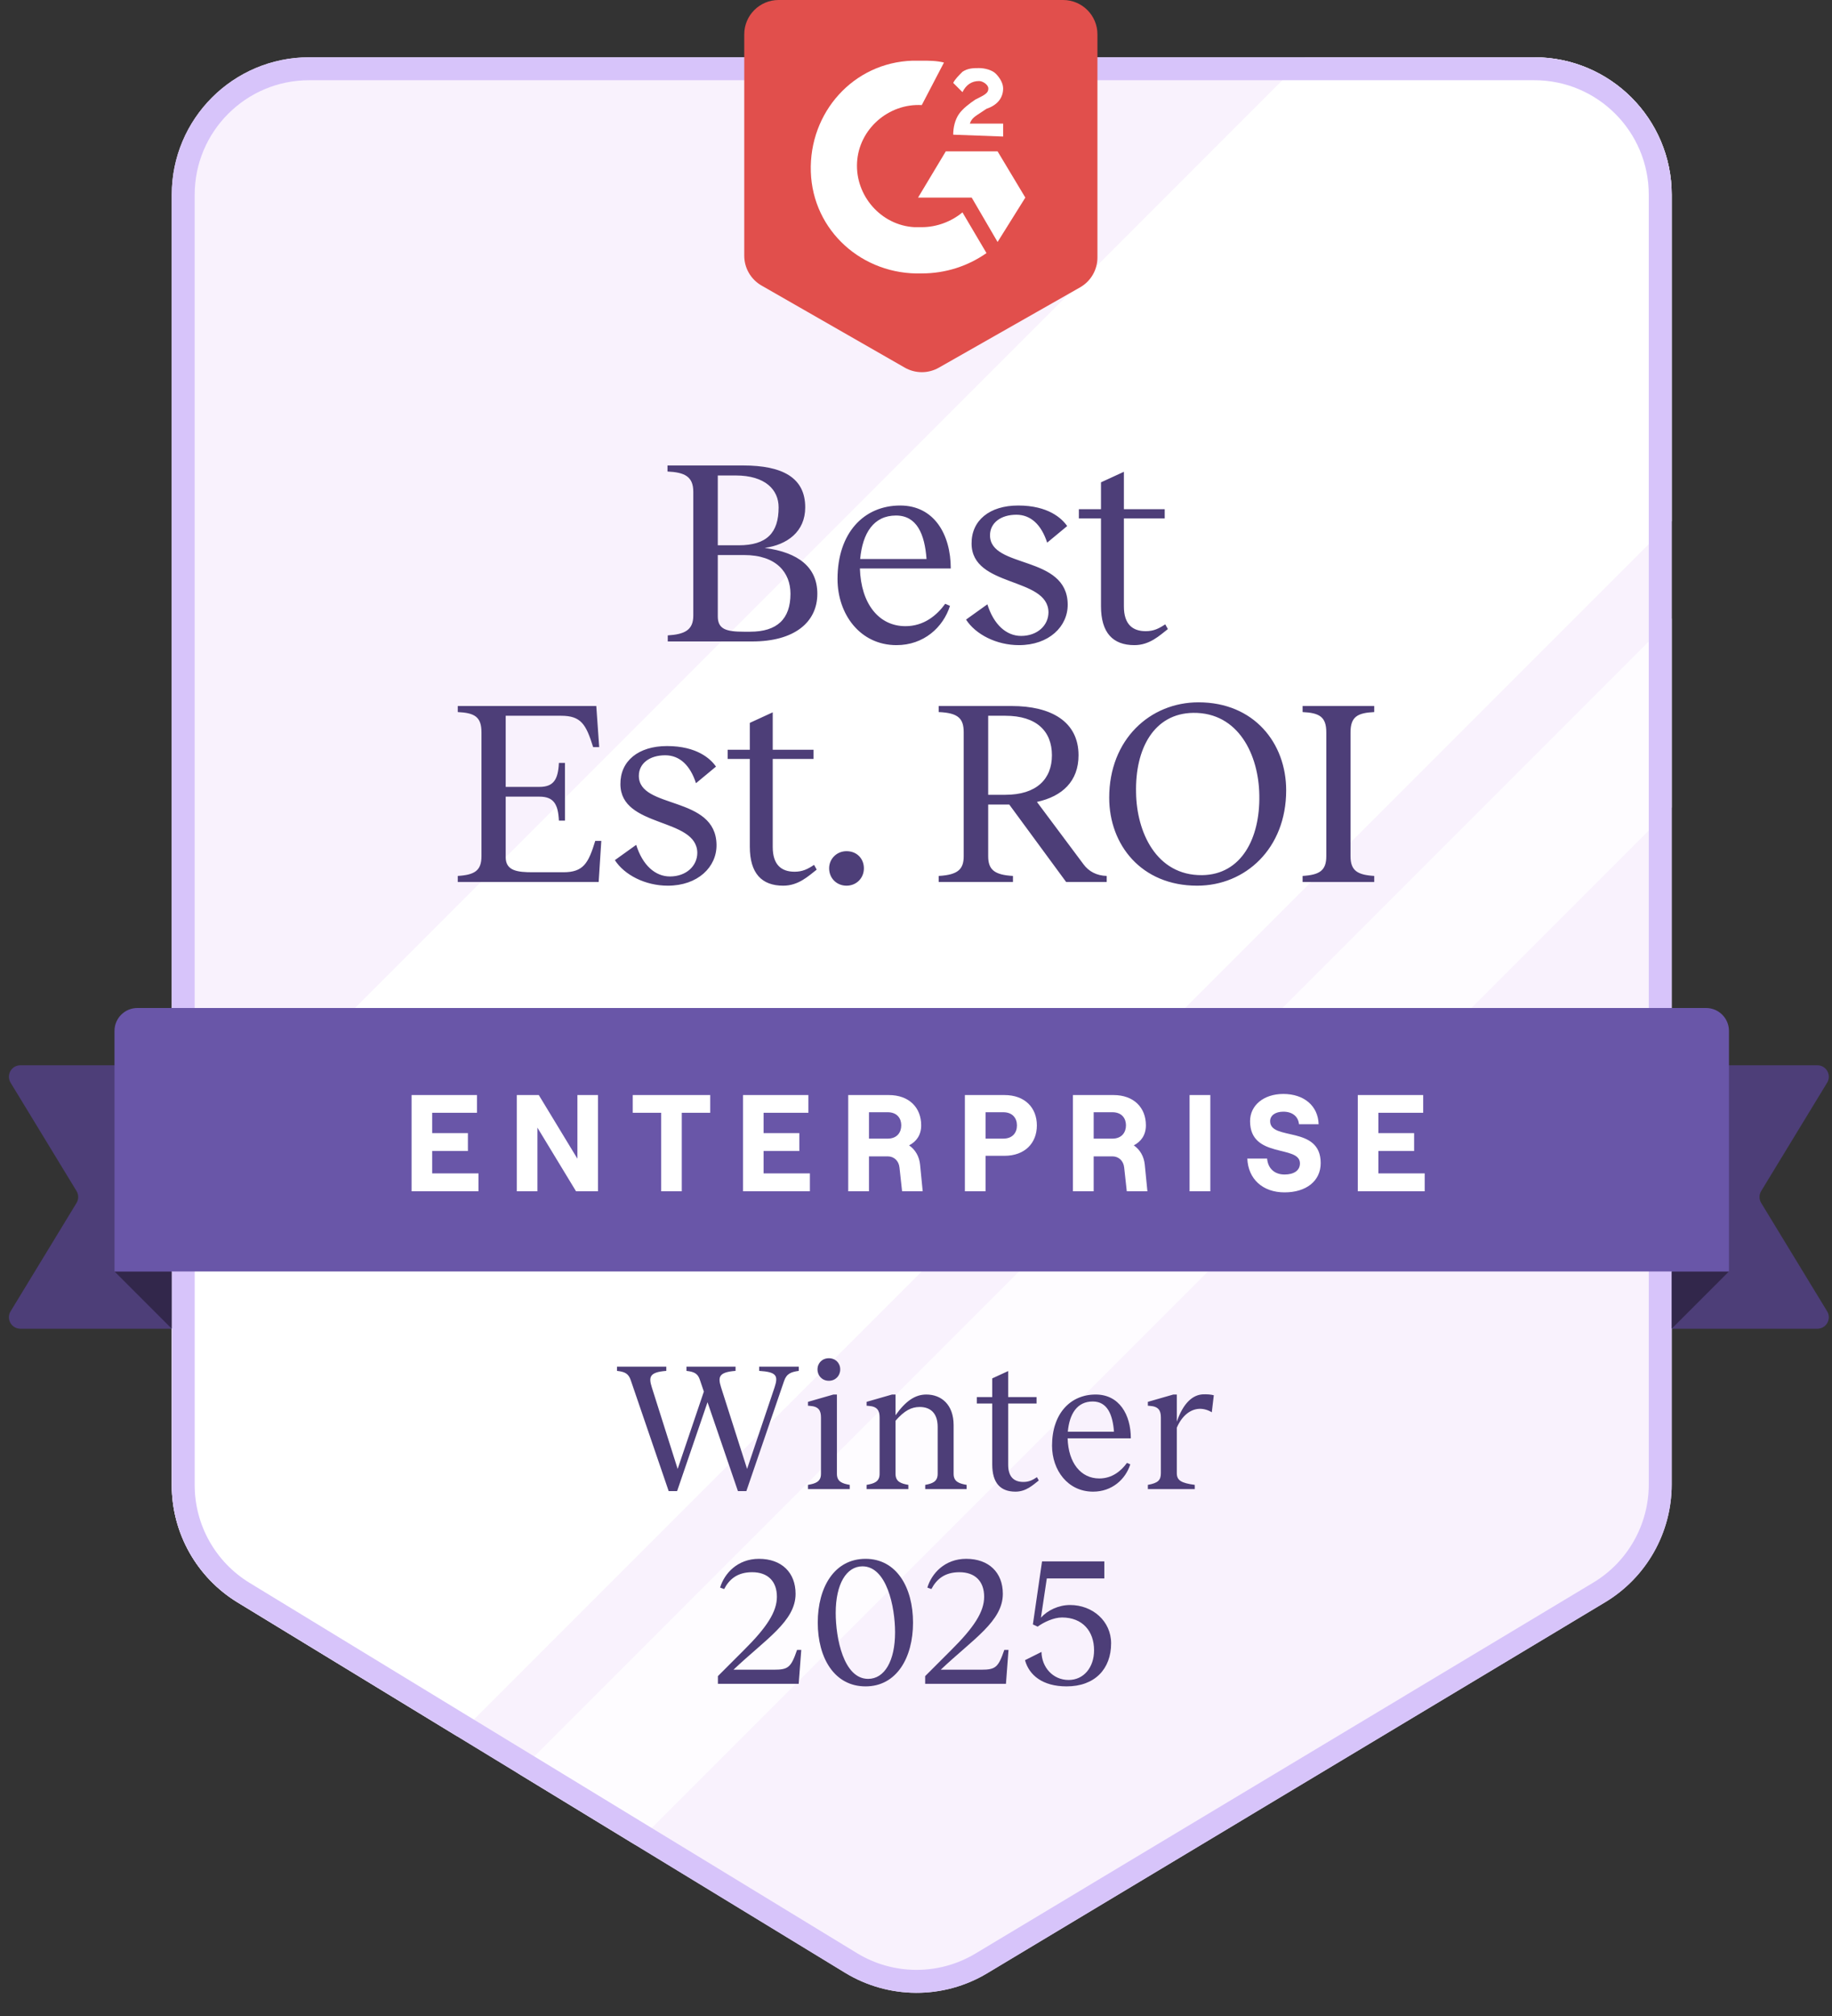
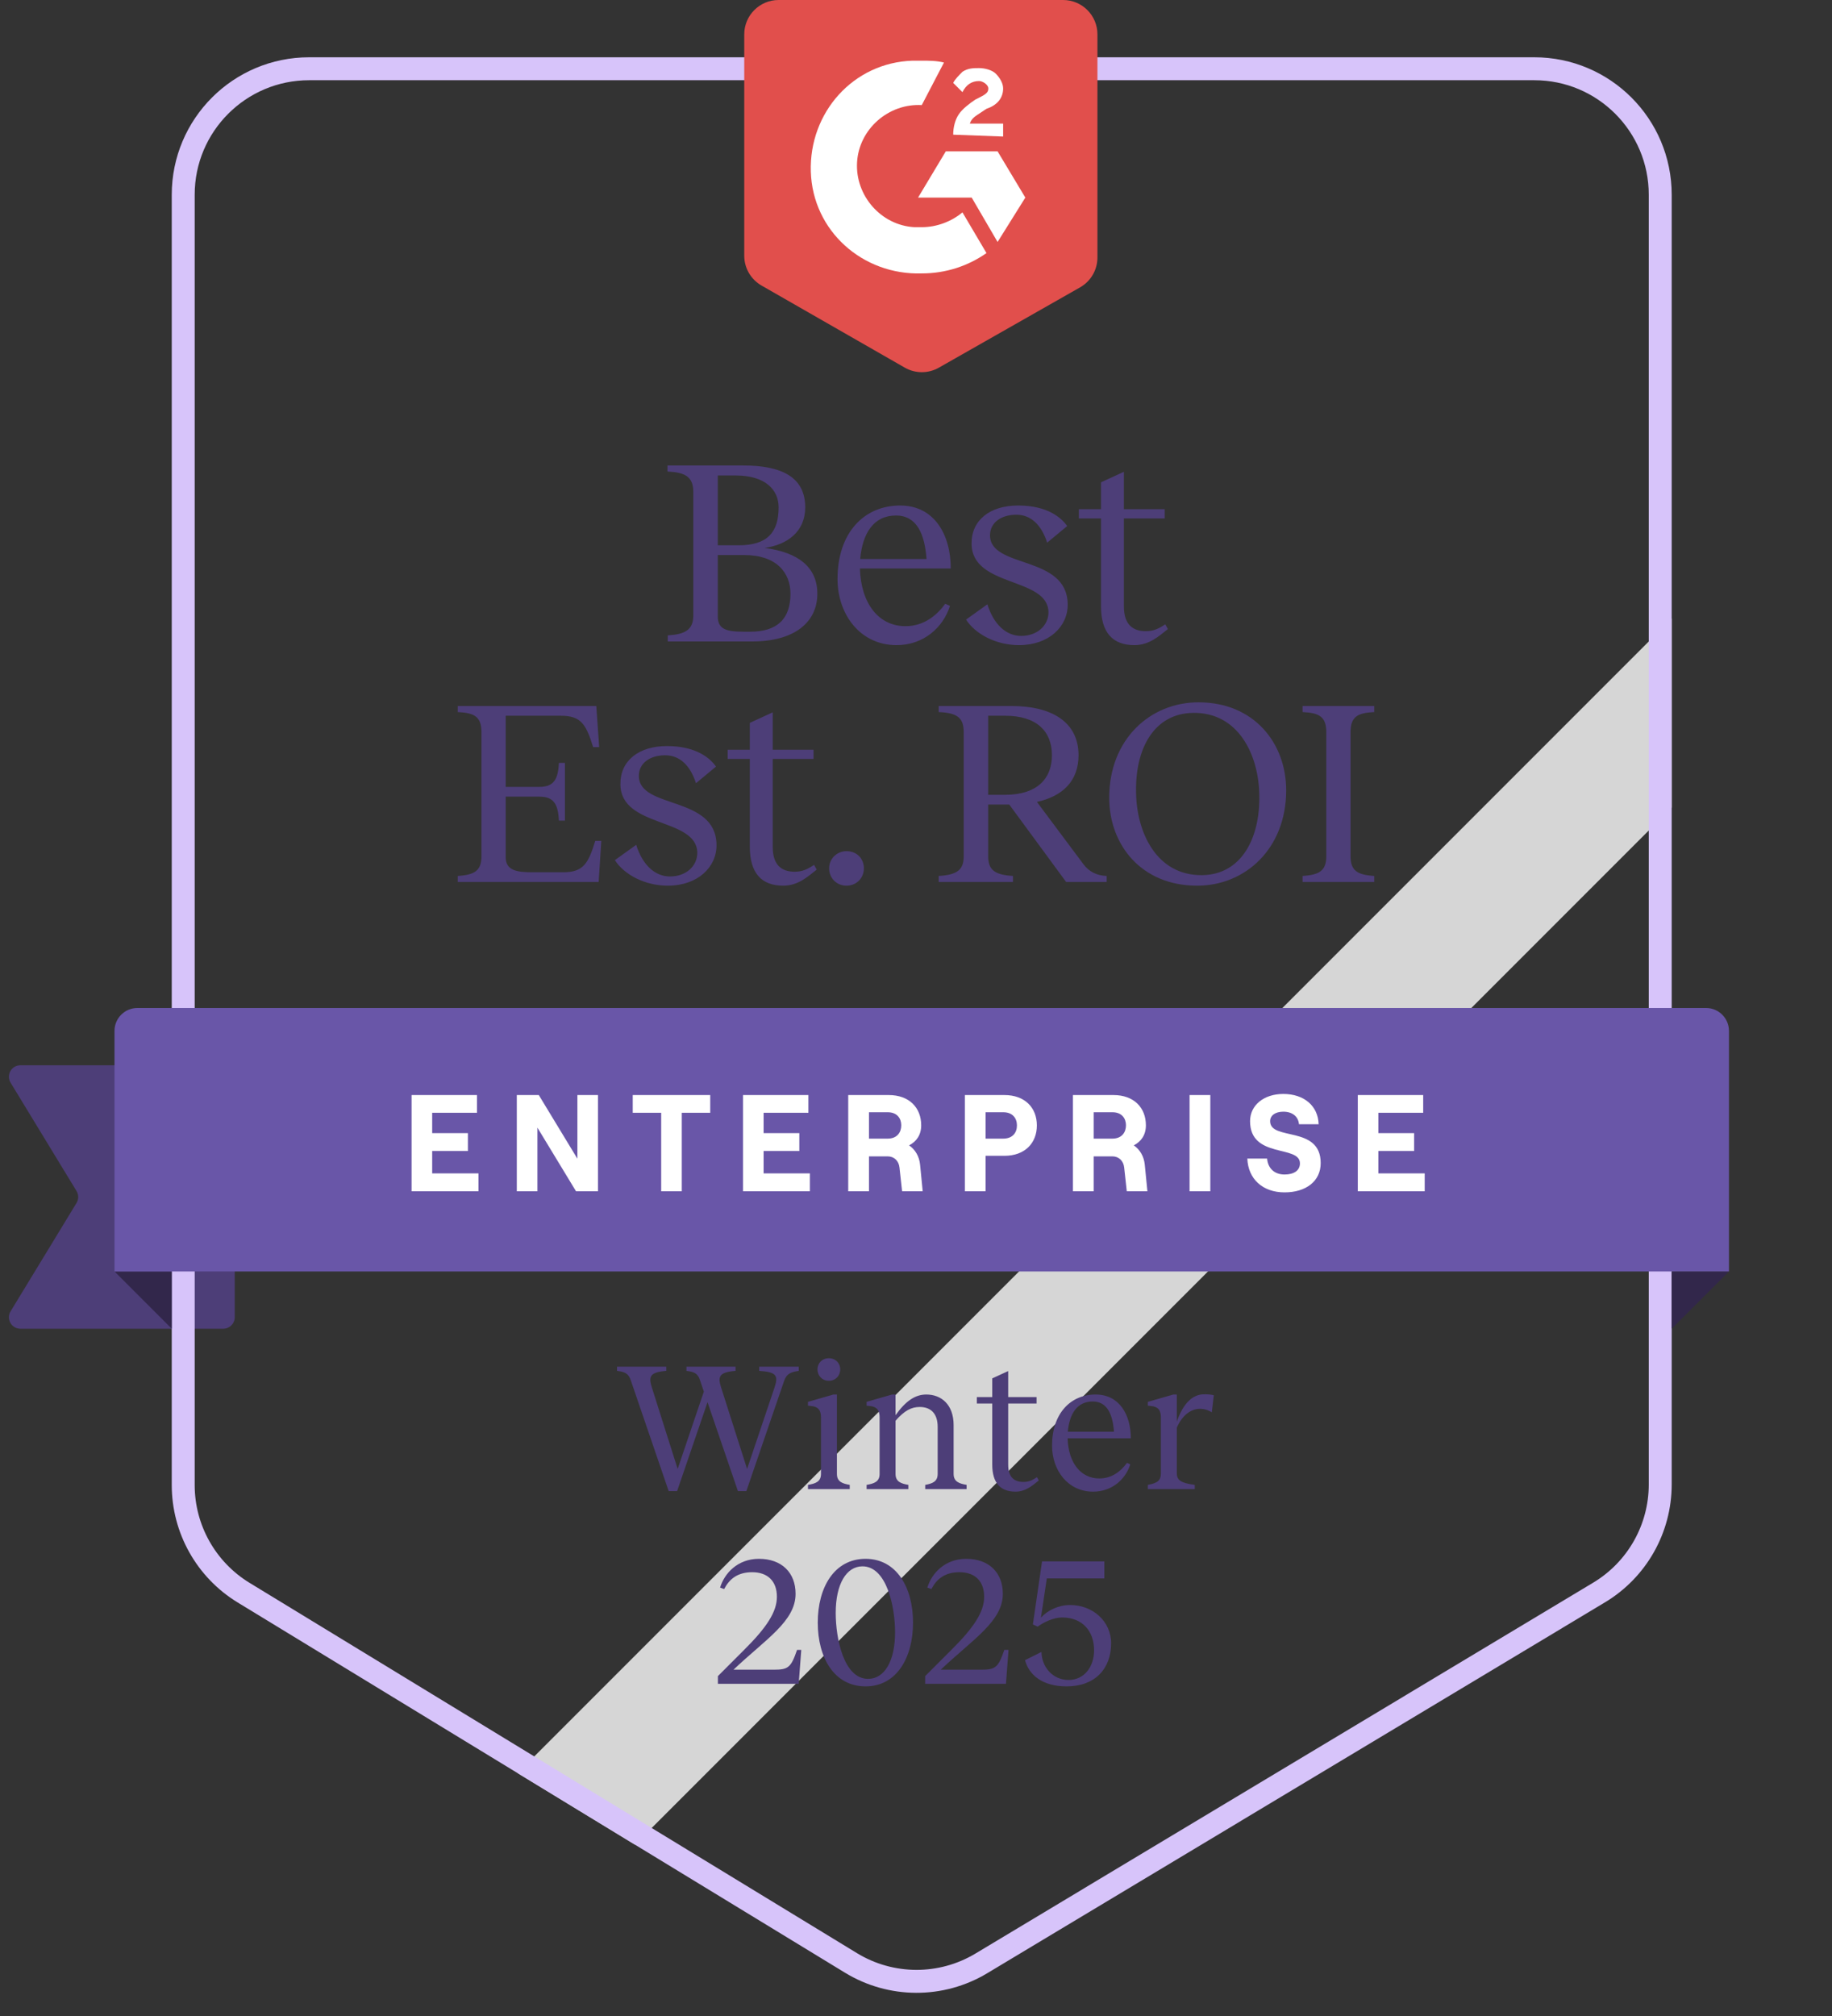
<svg xmlns="http://www.w3.org/2000/svg" width="160" height="176" viewBox="0 0 160 176" fill="none">
  <rect x="0" y="0" width="160" height="176" fill="#333333" stroke="none" />
-   <path d="M159.575 114.48C159.98 115.146 159.501 116 158.721 116L141 116C140.448 116 140 115.552 140 115L140 94C140 93.448 140.448 93 141 93L158.721 93C159.501 93 159.98 93.854 159.575 94.52L153.816 103.98C153.622 104.299 153.622 104.701 153.816 105.02L159.575 114.48Z" fill="#4D3E78" />
  <path d="M0.925 94.52C0.52 93.853 0.999 93 1.779 93H19.5C20.052 93 20.5 93.448 20.5 94V115C20.5 115.552 20.052 116 19.5 116H1.779C0.999 116 0.52 115.146 0.925 114.48L6.684 105.02C6.878 104.701 6.878 104.299 6.684 103.98L0.925 94.52Z" fill="#4D3E78" />
-   <path d="M15 17C15 10.373 20.373 5 27 5H134C140.627 5 146 10.373 146 17V129.596C146 133.811 143.789 137.717 140.175 139.886L86.222 172.266C82.397 174.562 77.613 174.545 73.803 172.224L20.756 139.897C17.181 137.719 15 133.836 15 129.65V17Z" fill="#F9F2FD" />
  <path opacity="0.8" d="M55.456 161.044L45.204 154.796L146 54V70.5L55.456 161.044Z" fill="white" />
-   <path d="M146 45.5L39.923 151.577L20.756 139.897C17.181 137.719 15 133.836 15 129.65V104L114 5H134C140.627 5 146 10.373 146 17V45.5Z" fill="white" />
  <path d="M27 6.002H134C140.074 6.002 144.998 10.926 144.998 17V129.596C144.998 133.459 142.972 137.039 139.66 139.027L85.707 171.407C82.201 173.511 77.816 173.496 74.324 171.368L21.277 139.042C18.001 137.045 16.002 133.486 16.002 129.65V17C16.002 10.926 20.926 6.002 27 6.002Z" stroke="#D7C4FA" stroke-width="2.003" />
  <path d="M10 111H15V116L10 111Z" fill="#32274B" />
  <path d="M151 111H146V116L151 111Z" fill="#32274B" />
  <path d="M10 90C10 88.895 10.895 88 12 88H149C150.105 88 151 88.895 151 90V111H10V90Z" fill="#6956A8" />
  <path d="M94.329 25.087L81.992 32.1C81.07 32.624 79.939 32.622 79.019 32.095L66.509 24.928C65.576 24.393 65 23.4 65 22.325V3C65 1.343 66.343 0 68 0H92.846C94.503 0 95.846 1.343 95.846 3V22.479C95.846 23.558 95.267 24.554 94.329 25.087Z" fill="#E14F4C" />
  <path d="M82.442 5.46C81.796 5.298 81.15 5.298 80.504 5.298H79.697C74.528 5.46 70.653 9.82 70.814 14.988C70.975 20.156 75.336 24.032 80.504 23.87C82.603 23.87 84.541 23.224 86.156 22.094L84.057 18.541C83.088 19.349 81.796 19.833 80.504 19.833H79.858C76.951 19.672 74.69 17.087 74.852 14.181C75.013 11.274 77.597 9.013 80.504 9.174L82.442 5.46Z" fill="white" />
  <path d="M89.548 17.249L87.125 13.212H82.603L80.181 17.249H84.864L87.125 21.125L89.548 17.249Z" fill="white" />
  <path d="M83.734 9.982C83.411 10.466 83.249 11.112 83.249 11.758L87.61 11.92V10.789H84.703C84.864 10.305 85.187 10.143 85.672 9.82L86.156 9.497C87.125 9.174 87.61 8.528 87.61 7.721C87.61 7.236 87.287 6.752 86.964 6.429C86.641 6.106 85.995 5.944 85.51 5.944C85.026 5.944 84.541 5.944 84.057 6.267C83.734 6.59 83.411 6.913 83.249 7.236L84.057 8.044C84.38 7.398 84.864 7.075 85.51 7.075C85.833 7.075 86.318 7.398 86.318 7.721C86.318 8.044 86.156 8.205 85.51 8.528L85.187 8.69C84.703 9.013 84.057 9.497 83.734 9.982Z" fill="white" />
  <path d="M66.304 119.312H69.76V119.68C69.104 119.776 68.704 119.904 68.48 120.56L65.184 130.176H64.448L61.792 122.416L59.136 130.176H58.4L55.088 120.496C54.896 119.936 54.608 119.76 53.888 119.68V119.312H58.192V119.68C56.72 119.792 56.64 120.208 56.928 121.12L59.184 128.24L61.472 121.488L61.136 120.496C60.96 119.936 60.672 119.76 59.952 119.68V119.312H64.24V119.68C62.768 119.792 62.688 120.208 62.976 121.12L65.248 128.24L67.648 121.12C67.984 120.096 67.824 119.776 66.304 119.68V119.312ZM72.389 120.544C71.813 120.544 71.397 120.112 71.397 119.552C71.397 118.992 71.813 118.576 72.389 118.576C72.965 118.576 73.381 118.992 73.381 119.552C73.381 120.112 72.965 120.544 72.389 120.544ZM73.093 128.672C73.093 129.36 73.573 129.52 74.213 129.632V130H70.565V129.632C71.221 129.52 71.701 129.36 71.701 128.672V123.744C71.701 123.136 71.493 122.784 70.741 122.736L70.565 122.72V122.384L72.789 121.744H73.093V128.672ZM83.285 128.672C83.285 129.36 83.781 129.52 84.421 129.632V130H80.805V129.632C81.413 129.52 81.893 129.36 81.893 128.672V124.576C81.893 123.36 81.253 122.832 80.325 122.832C79.605 122.832 78.997 123.136 78.213 124.032V128.672C78.213 129.36 78.693 129.52 79.333 129.632V130H75.685V129.632C76.341 129.52 76.821 129.36 76.821 128.672V123.744C76.821 123.136 76.613 122.784 75.861 122.736L75.685 122.72V122.384L77.909 121.744H78.213V123.552C79.109 122.288 79.941 121.744 80.901 121.744C82.213 121.744 83.285 122.624 83.285 124.416V128.672ZM90.563 128.96L90.723 129.248C90.227 129.632 89.619 130.224 88.691 130.224C87.379 130.224 86.659 129.472 86.659 127.856V122.528H85.315V121.968H86.659V120.336L88.051 119.696V121.968H90.531V122.528H88.051V127.872C88.051 128.976 88.595 129.376 89.379 129.376C89.859 129.376 90.179 129.216 90.563 128.96ZM95.69 121.744C97.754 121.744 98.762 123.504 98.762 125.568H93.242C93.306 127.712 94.394 129.072 96.01 129.072C97.13 129.072 97.914 128.416 98.426 127.712L98.714 127.84C98.298 129.152 97.114 130.224 95.466 130.224C93.258 130.224 91.882 128.352 91.882 126.208C91.882 123.408 93.482 121.744 95.69 121.744ZM95.434 122.352C94.074 122.352 93.402 123.424 93.258 124.992H97.29C97.178 123.472 96.698 122.352 95.434 122.352ZM105.05 121.728C105.45 121.712 105.77 121.744 106.01 121.808L105.834 123.296C105.53 123.104 105.13 122.976 104.746 122.992C103.93 123.024 103.21 123.632 102.778 124.64V128.608C102.778 129.232 103.146 129.472 104.346 129.632V130H100.25V129.632C101.13 129.472 101.386 129.232 101.386 128.608V123.744C101.386 123.136 101.178 122.784 100.426 122.736L100.25 122.72V122.384L102.474 121.744H102.778V124.112C103.338 122.496 104.154 121.776 105.05 121.728ZM66.283 136.088C68.267 136.088 69.483 137.288 69.483 139.144C69.483 141.544 66.859 143.112 64.059 145.768H67.579C68.843 145.768 69.083 145.576 69.611 144.04H69.979L69.755 147H62.699V146.328L64.955 144.072C66.971 142.072 67.851 140.712 67.851 139.4C67.851 138.04 67.051 137.256 65.691 137.256C64.411 137.256 63.691 137.864 63.243 138.728L62.891 138.6C63.259 137.368 64.411 136.088 66.283 136.088ZM75.596 136.088C78.3 136.088 79.74 138.584 79.74 141.656C79.74 144.728 78.3 147.224 75.596 147.224C72.86 147.224 71.42 144.728 71.42 141.656C71.42 138.584 72.86 136.088 75.596 136.088ZM75.324 136.744C73.916 136.744 72.988 138.296 72.988 140.808C72.988 143.016 73.676 146.568 75.82 146.568C77.244 146.568 78.172 145.016 78.172 142.504C78.172 140.264 77.436 136.744 75.324 136.744ZM84.384 136.088C86.368 136.088 87.584 137.288 87.584 139.144C87.584 141.544 84.96 143.112 82.16 145.768H85.68C86.944 145.768 87.184 145.576 87.712 144.04H88.08L87.856 147H80.8V146.328L83.056 144.072C85.072 142.072 85.952 140.712 85.952 139.4C85.952 138.04 85.152 137.256 83.792 137.256C82.512 137.256 81.792 137.864 81.344 138.728L80.992 138.6C81.36 137.368 82.512 136.088 84.384 136.088ZM96.448 136.312V137.8H91.424L90.912 141.224C91.488 140.584 92.448 140.12 93.456 140.12C95.424 140.12 97.04 141.528 97.04 143.464C97.04 145.704 95.616 147.224 93.152 147.224C91.04 147.224 89.872 146.232 89.52 144.936L90.96 144.216C90.976 145.528 91.936 146.664 93.328 146.664C94.656 146.664 95.552 145.56 95.552 144.072C95.552 142.408 94.544 141.208 92.752 141.208C92.016 141.208 91.152 141.624 90.624 142.008L90.208 141.816L91.008 136.312H96.448Z" fill="#4D3E78" />
  <path d="M35.945 104V95.6H41.657V97.148H37.745V98.924H40.865V100.484H37.745V102.44H41.789V104H35.945ZM45.136 104V95.6H47.056L50.428 101.156V95.6H52.228V104H50.308L46.936 98.444V104H45.136ZM57.745 104V97.148H55.261V95.6H62.029V97.148H59.544V104H57.745ZM64.89 104V95.6H70.602V97.148H66.69V98.924H69.81V100.484H66.69V102.44H70.734V104H64.89ZM80.357 101.684L80.585 104H78.785L78.557 101.924C78.497 101.348 78.089 100.952 77.525 100.952H75.893V104H74.081V95.6H77.621C79.409 95.6 80.453 96.704 80.453 98.24C80.453 99.08 80.045 99.656 79.397 99.992C79.937 100.364 80.285 100.952 80.357 101.684ZM75.893 97.1V99.404H77.525C78.353 99.404 78.713 98.852 78.713 98.24C78.713 97.64 78.353 97.1 77.525 97.1H75.893ZM84.268 104V95.6H87.724C89.512 95.6 90.556 96.704 90.556 98.252C90.556 99.788 89.512 100.904 87.724 100.904H86.08V104H84.268ZM86.08 99.404H87.616C88.456 99.404 88.816 98.864 88.816 98.252C88.816 97.64 88.456 97.1 87.616 97.1H86.08V99.404ZM99.981 101.684L100.21 104H98.409L98.181 101.924C98.121 101.348 97.713 100.952 97.15 100.952H95.517V104H93.706V95.6H97.246C99.034 95.6 100.078 96.704 100.078 98.24C100.078 99.08 99.669 99.656 99.022 99.992C99.561 100.364 99.909 100.952 99.981 101.684ZM95.517 97.1V99.404H97.15C97.978 99.404 98.338 98.852 98.338 98.24C98.338 97.64 97.978 97.1 97.15 97.1H95.517ZM103.893 104V95.6H105.705V104H103.893ZM112.188 104.096C110.28 104.096 109.008 102.932 108.936 101.144H110.664C110.736 101.996 111.3 102.536 112.188 102.536C112.992 102.536 113.532 102.2 113.532 101.564C113.532 99.92 109.176 101.18 109.176 97.88C109.176 96.488 110.376 95.504 112.08 95.504C113.892 95.504 115.116 96.548 115.164 98.144H113.448C113.388 97.484 112.884 97.052 112.08 97.052C111.372 97.052 110.928 97.388 110.928 97.88C110.928 99.632 115.344 98.216 115.344 101.54C115.344 103.112 114.072 104.096 112.188 104.096ZM118.584 104V95.6H124.296V97.148H120.384V98.924H123.504V100.484H120.384V102.44H124.428V104H118.584Z" fill="white" />
  <path d="M64.897 40.636C68.37 40.636 70.325 41.717 70.325 44.293C70.325 46.432 68.738 47.559 66.783 47.835C69.75 48.226 71.383 49.537 71.383 51.837C71.383 54.321 69.382 56 65.702 56H58.319V55.471C59.791 55.379 60.55 55.011 60.55 53.746V42.936C60.55 41.579 59.768 41.234 58.296 41.165V40.636H64.897ZM64.253 41.51H62.689V47.605H64.506C66.967 47.605 68.002 46.524 68.002 44.293C68.002 42.752 66.829 41.51 64.253 41.51ZM64.989 48.456H62.689V53.815C62.689 54.942 63.448 55.149 64.966 55.149H65.518C67.864 55.149 69.037 54.045 69.037 51.837C69.037 49.997 67.818 48.456 64.989 48.456ZM78.62 44.132C81.587 44.132 83.036 46.662 83.036 49.629H75.101C75.193 52.711 76.757 54.666 79.08 54.666C80.69 54.666 81.817 53.723 82.553 52.711L82.967 52.895C82.369 54.781 80.667 56.322 78.298 56.322C75.124 56.322 73.146 53.631 73.146 50.549C73.146 46.524 75.446 44.132 78.62 44.132ZM78.252 45.006C76.297 45.006 75.331 46.547 75.124 48.801H80.92C80.759 46.616 80.069 45.006 78.252 45.006ZM88.925 44.132C91.547 44.132 92.743 45.259 93.203 45.926L91.455 47.375C90.949 45.811 90.029 44.937 88.764 44.937C87.407 44.937 86.464 45.65 86.464 46.731C86.464 49.675 93.203 48.41 93.249 52.757C93.272 54.689 91.616 56.322 88.994 56.322C87.016 56.322 85.199 55.379 84.371 54.091L86.234 52.757C86.786 54.528 87.89 55.517 89.178 55.517C90.604 55.517 91.57 54.597 91.57 53.447C91.524 50.342 84.877 51.308 84.854 47.467C84.831 45.443 86.418 44.132 88.925 44.132ZM101.768 54.505L101.998 54.919C101.285 55.471 100.411 56.322 99.077 56.322C97.191 56.322 96.156 55.241 96.156 52.918V45.259H94.224V44.454H96.156V42.108L98.157 41.188V44.454H101.722V45.259H98.157V52.941C98.157 54.528 98.939 55.103 100.066 55.103C100.756 55.103 101.216 54.873 101.768 54.505ZM51.986 73.412H52.515L52.285 77H39.98V76.471C41.452 76.379 42.05 76.011 42.05 74.746V63.936C42.05 62.579 41.452 62.234 39.98 62.165V61.636H52.078L52.331 65.224H51.802C51.181 63.223 50.744 62.487 48.996 62.487H44.166V68.697H47.11C48.352 68.697 48.743 68.053 48.812 66.604H49.341V71.641H48.812C48.743 70.192 48.352 69.548 47.11 69.548H44.166V74.838C44.166 76.034 45.201 76.149 46.535 76.149H49.203C50.951 76.149 51.388 75.367 51.986 73.412ZM58.255 65.132C60.877 65.132 62.072 66.259 62.532 66.926L60.785 68.375C60.279 66.811 59.358 65.937 58.093 65.937C56.736 65.937 55.794 66.65 55.794 67.731C55.794 70.675 62.532 69.41 62.578 73.757C62.602 75.689 60.946 77.322 58.324 77.322C56.346 77.322 54.529 76.379 53.7 75.091L55.563 73.757C56.115 75.528 57.219 76.517 58.508 76.517C59.934 76.517 60.9 75.597 60.9 74.447C60.853 71.342 54.206 72.308 54.184 68.467C54.16 66.443 55.748 65.132 58.255 65.132ZM71.098 75.505L71.328 75.919C70.615 76.471 69.741 77.322 68.407 77.322C66.521 77.322 65.486 76.241 65.486 73.918V66.259H63.554V65.454H65.486V63.108L67.487 62.188V65.454H71.052V66.259H67.487V73.941C67.487 75.528 68.269 76.103 69.396 76.103C70.086 76.103 70.546 75.873 71.098 75.505ZM73.931 77.322C73.08 77.322 72.413 76.678 72.413 75.804C72.413 74.976 73.08 74.309 73.931 74.309C74.851 74.309 75.449 74.976 75.449 75.804C75.449 76.678 74.782 77.322 73.931 77.322ZM94.632 75.459C95.091 76.08 95.781 76.448 96.656 76.471V77H93.114L88.145 70.238H86.305V74.746C86.305 75.896 86.811 76.379 88.468 76.471V77H81.981V76.471C83.707 76.379 84.166 75.85 84.166 74.746V63.936C84.166 62.74 83.707 62.234 81.981 62.165V61.636H88.353C91.802 61.636 94.195 62.993 94.195 65.937C94.195 68.191 92.791 69.525 90.561 70.008L94.632 75.459ZM86.305 69.387H87.8C90.537 69.387 91.871 68.007 91.871 65.937C91.871 63.844 90.537 62.487 87.8 62.487H86.305V69.387ZM104.671 61.314C109.524 61.314 112.33 64.879 112.33 68.996C112.33 74.079 108.765 77.322 104.556 77.322C99.68 77.322 96.874 73.757 96.874 69.64C96.874 64.557 100.439 61.314 104.671 61.314ZM104.211 62.234C100.784 62.28 99.128 65.362 99.22 69.203C99.266 72.607 100.968 76.448 104.993 76.402C108.42 76.356 110.053 73.182 109.984 69.433C109.938 65.914 108.167 62.188 104.211 62.234ZM120.02 61.636V62.165C118.548 62.234 117.95 62.579 117.95 63.936V74.746C117.95 76.011 118.548 76.379 120.02 76.471V77H113.764V76.471C115.236 76.379 115.834 76.011 115.834 74.746V63.936C115.834 62.579 115.236 62.234 113.764 62.165V61.636H120.02Z" fill="#4D3E78" />
</svg>